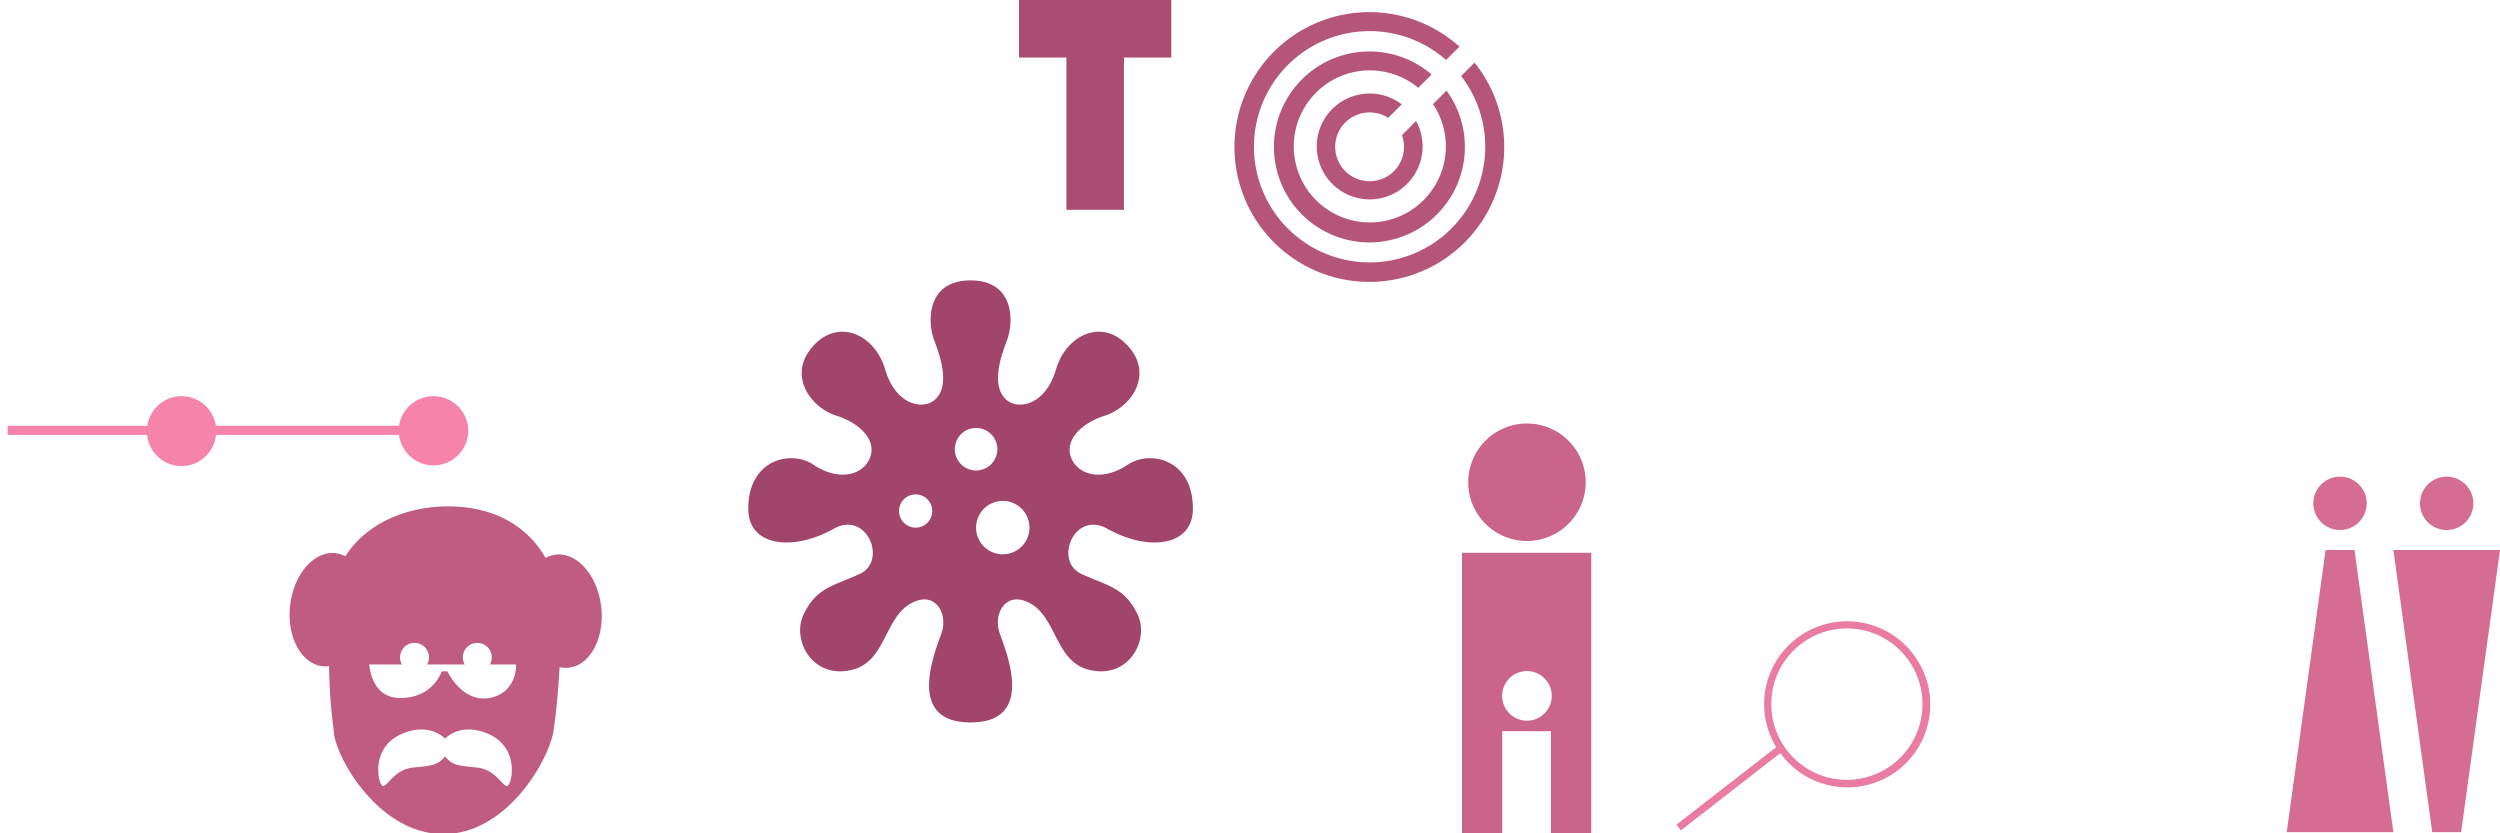
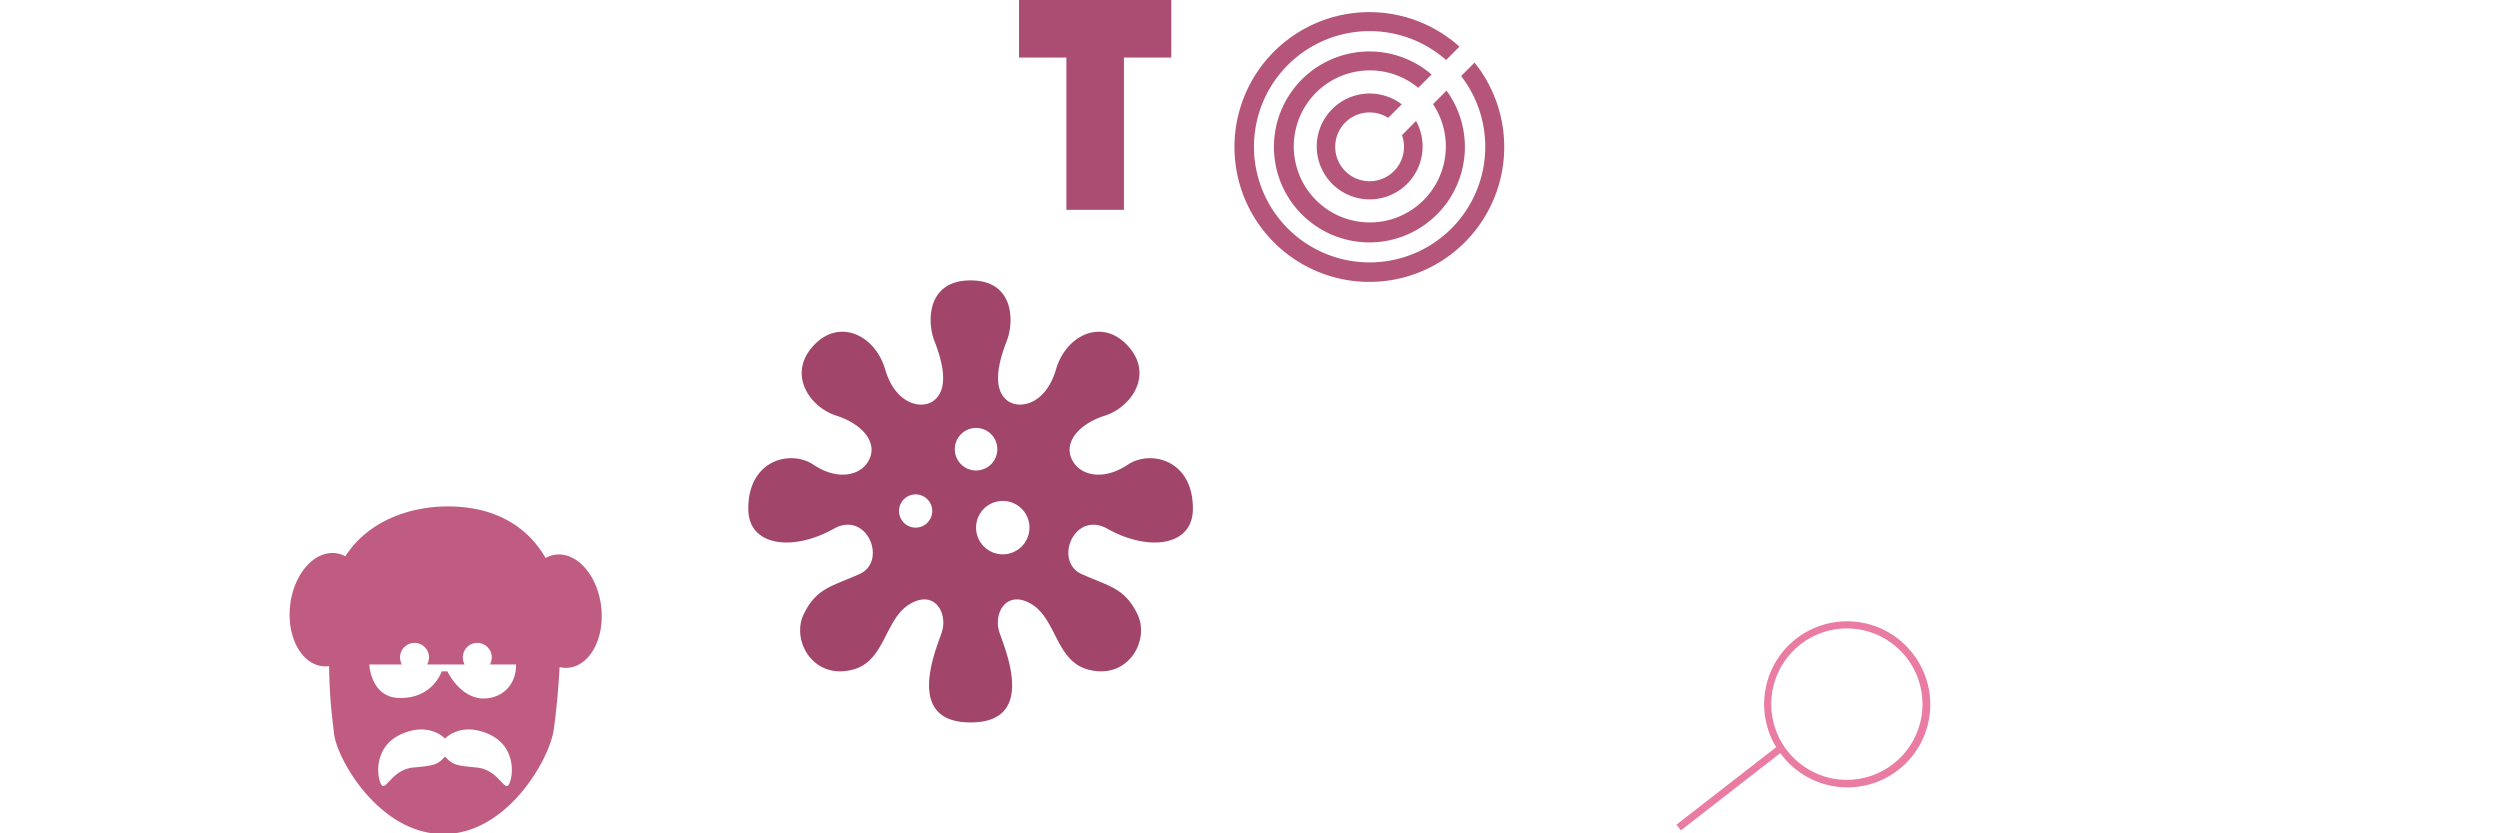
<svg xmlns="http://www.w3.org/2000/svg" viewBox="0 0 900 300" style="background-color: rgba(255, 147, 186, 0.3)" width="225" height="75">
  <g transform="translate(364.667,0) scale(1.5)">
    <path d="M38,0v13.813h-11.366v36.545h-13.813v-36.545h-11.366v-13.813z" style="fill: rgb(171, 77, 114);" />
  </g>
  <g transform="translate(443.296,0.866) scale(1.3)">
    <path d="M66,65a37.353,37.353,0,1,1,-2.841,-52.749l-3.7,3.7a32.025,32.025,0,1,0,4.159,4.436l3.721,-3.718a37.354,37.354,0,0,1,-1.339,48.331zm1.338,-48.332h0l0,-0.006zm-32.291,14.362a9.528,9.528,0,0,1,8.368,0.943l3.763,-3.743a14.657,14.657,0,1,0,3.961,4.595l-3.9,3.941a9.526,9.526,0,1,1,-12.19,-5.736zm-16.893,-8.22a26.44,26.44,0,1,0,41.421,1.62l-3.743,3.74a21.053,21.053,0,1,1,-4.08,-4.516l3.684,-3.7a26.44,26.44,0,0,0,-37.282,2.856z" style="fill: rgb(182, 85, 122);" />
  </g>
  <g transform="translate(103.626,181.8) scale(0.6)">
    <path d="M188,61c-2.181,-18.743,-14.4,-32.714,-27.28,-31.214a16.744,16.744,0,0,0,-6.075,1.984c-9.49,-16.526,-27.577,-30.919,-58.7,-30.919c-23.582,0,-48.18,9.224,-61.439,29.911a16.708,16.708,0,0,0,-5.842,-1.862c-12.886,-1.5,-25.1,12.467,-27.28,31.189s6.5,35.141,19.385,36.639a16.409,16.409,0,0,0,3.949,-0.055c0.428,21.14,1.689,28.92,2.956,40.318c1.74,15.66,27.4,60.452,65.677,60.452s63.49,-44.792,66.1,-62.193c1.406,-9.353,2.8,-23.367,3.6,-37.972a16.68,16.68,0,0,0,5.572,0.337c12.873,-1.498,21.555,-17.903,19.377,-36.615zm-55.744,107.15c-2.658,2.955,-6.5,-9.46,-18.916,-10.633c-12.246,-1.166,-14.436,-1.491,-19.032,-6.607c-4.6,5.116,-6.787,5.441,-19.029,6.607c-12.418,1.182,-16.258,13.6,-18.919,10.633s-5.912,-22.48,11.239,-30.449s26.6,2.367,26.6,2.367c0.085,0.229,0.144,0.23,0.225,0c0,0,9.463,-10.346,26.606,-2.367s13.89,27.496,11.226,30.449zm-14.766,-52.072c-14.233,0,-21.76,-16.291,-21.76,-16.291h-3.421s-5.146,16.419,-25.472,16c-17.176,-0.362,-17.966,-20.107,-17.966,-20.107h19.567a8.682,8.682,0,1,1,15.131,0h22.531a8.679,8.679,0,1,1,15.132,0h15.717c0,13.217,-9.241,20.398,-19.459,20.398z" style="fill: rgb(192, 92, 130);" />
  </g>
  <g transform="translate(526.316,150) scale(1)">
-     <path d="M0,49v103.02h14.494v-38.794h17.53v38.794h14.511v-103.02zm23.386,60.451a8.934,8.934,0,1,1,8.934,-8.934a8.934,8.934,0,0,1,-8.934,8.937zm-21.141,-85.842a21.143,21.143,0,1,1,21.143,21.143a21.143,21.143,0,0,1,-21.143,-21.14z" style="fill: rgb(203, 100, 138);" />
-   </g>
+     </g>
  <g transform="translate(823.2,171.6) scale(1.2)">
-     <path d="M64,22l-11.663,84.643h-8.665l-11.663,-84.643zm-16,-6a8,8,0,1,0,-8,-8a8,8,0,0,0,8.005,8.002zm-36.324,6l-11.658,84.643h31.991l-11.663,-84.643zm4.332,-6a8,8,0,1,0,-8,-8a8,8,0,0,0,8.005,8.002z" style="fill: rgb(213, 108, 146);" />
-   </g>
+     </g>
  <g transform="translate(269.47,100.732) scale(0.7)">
    <path d="M195,95.1c-11.751,7.9,-23.309,5.972,-27.932,-1.348c-5.911,-9.358,2.311,-19.457,16.181,-23.887s25.534,-21.624,11.366,-36.409c-13.292,-13.87,-31.419,-4.716,-36.455,12.522c-5.348,18.3,-18.832,20.8,-25,16.181c-8.283,-6.357,-4.238,-20.8,-0.385,-30.629s4.071,-31.223,-18.577,-31.225s-22.43,21.4,-18.577,31.225s7.9,24.272,-0.386,30.629c-6.164,4.624,-19.649,2.119,-25,-16.181c-5.036,-17.238,-23.163,-26.392,-36.455,-12.522c-14.169,14.785,-2.5,31.978,11.366,36.409s22.091,14.529,16.181,23.887c-4.623,7.32,-16.181,9.246,-27.932,1.348s-33.712,-2.5,-33.519,22.732c0,19.264,22.911,22.013,43.921,10.209c17.145,-9.632,27.852,16.769,13.239,23.31c-14.2,6.357,-22.1,7.127,-28.65,20.612s4.816,33.9,25.236,28.51c16.613,-4.238,16.374,-26.006,29.281,-33.711s19.841,4.815,16.374,14.833s-18.7,46.038,14.917,46.04s18.384,-36.023,14.917,-46.04s3.467,-22.539,16.374,-14.833s12.668,29.473,29.281,33.711c20.42,5.394,31.785,-15.025,25.236,-28.51s-14.448,-14.255,-28.65,-20.612c-14.613,-6.541,-3.906,-32.942,13.239,-23.31c21.009,11.8,43.922,9.055,43.921,-10.209c0.202,-25.232,-21.761,-30.632,-33.512,-22.732zm-109.06,32.344a8.543,8.543,0,1,1,8.543,-8.543a8.543,8.543,0,0,1,-8.543,8.545zm20.148,-40.321a10.936,10.936,0,1,1,10.935,10.935a10.936,10.936,0,0,1,-10.935,-10.933zm24.667,54.053a13.732,13.732,0,1,1,13.732,-13.732a13.732,13.732,0,0,1,-13.732,13.734z" style="fill: rgb(161, 69, 106);" />
  </g>
  <g transform="translate(601.756,223.5) scale(1.5)">
    <path d="M58,8a19.882,19.882,0,0,0,-13.143,-7.7h-0.033a19.881,19.881,0,0,0,-19.708,30.021l-23.95,18.6l1.076,1.367l23.864,-18.546c0.064,0.075,0.118,0.161,0.183,0.247a19.881,19.881,0,1,0,31.711,-23.987zm-18.378,30a18.175,18.175,0,0,1,2.447,-36.179a20.023,20.023,0,0,1,2.519,0.172a18.174,18.174,0,0,1,-4.966,36.007z" style="fill: rgb(234, 123, 162);" />
  </g>
  <g transform="translate(0.5,140.866) scale(1.5)">
-     <path d="M112,8.56a8.338,8.338,0,0,1,-16.566,1.906h-43.934a8.3,8.3,0,0,1,-16.518,0h-33.472v-2.182h33.512a8.318,8.318,0,0,1,16.458,0h43.954a8.359,8.359,0,0,1,16.566,0.278z" style="fill: rgb(245, 131, 170);" />
-   </g>
+     </g>
</svg>